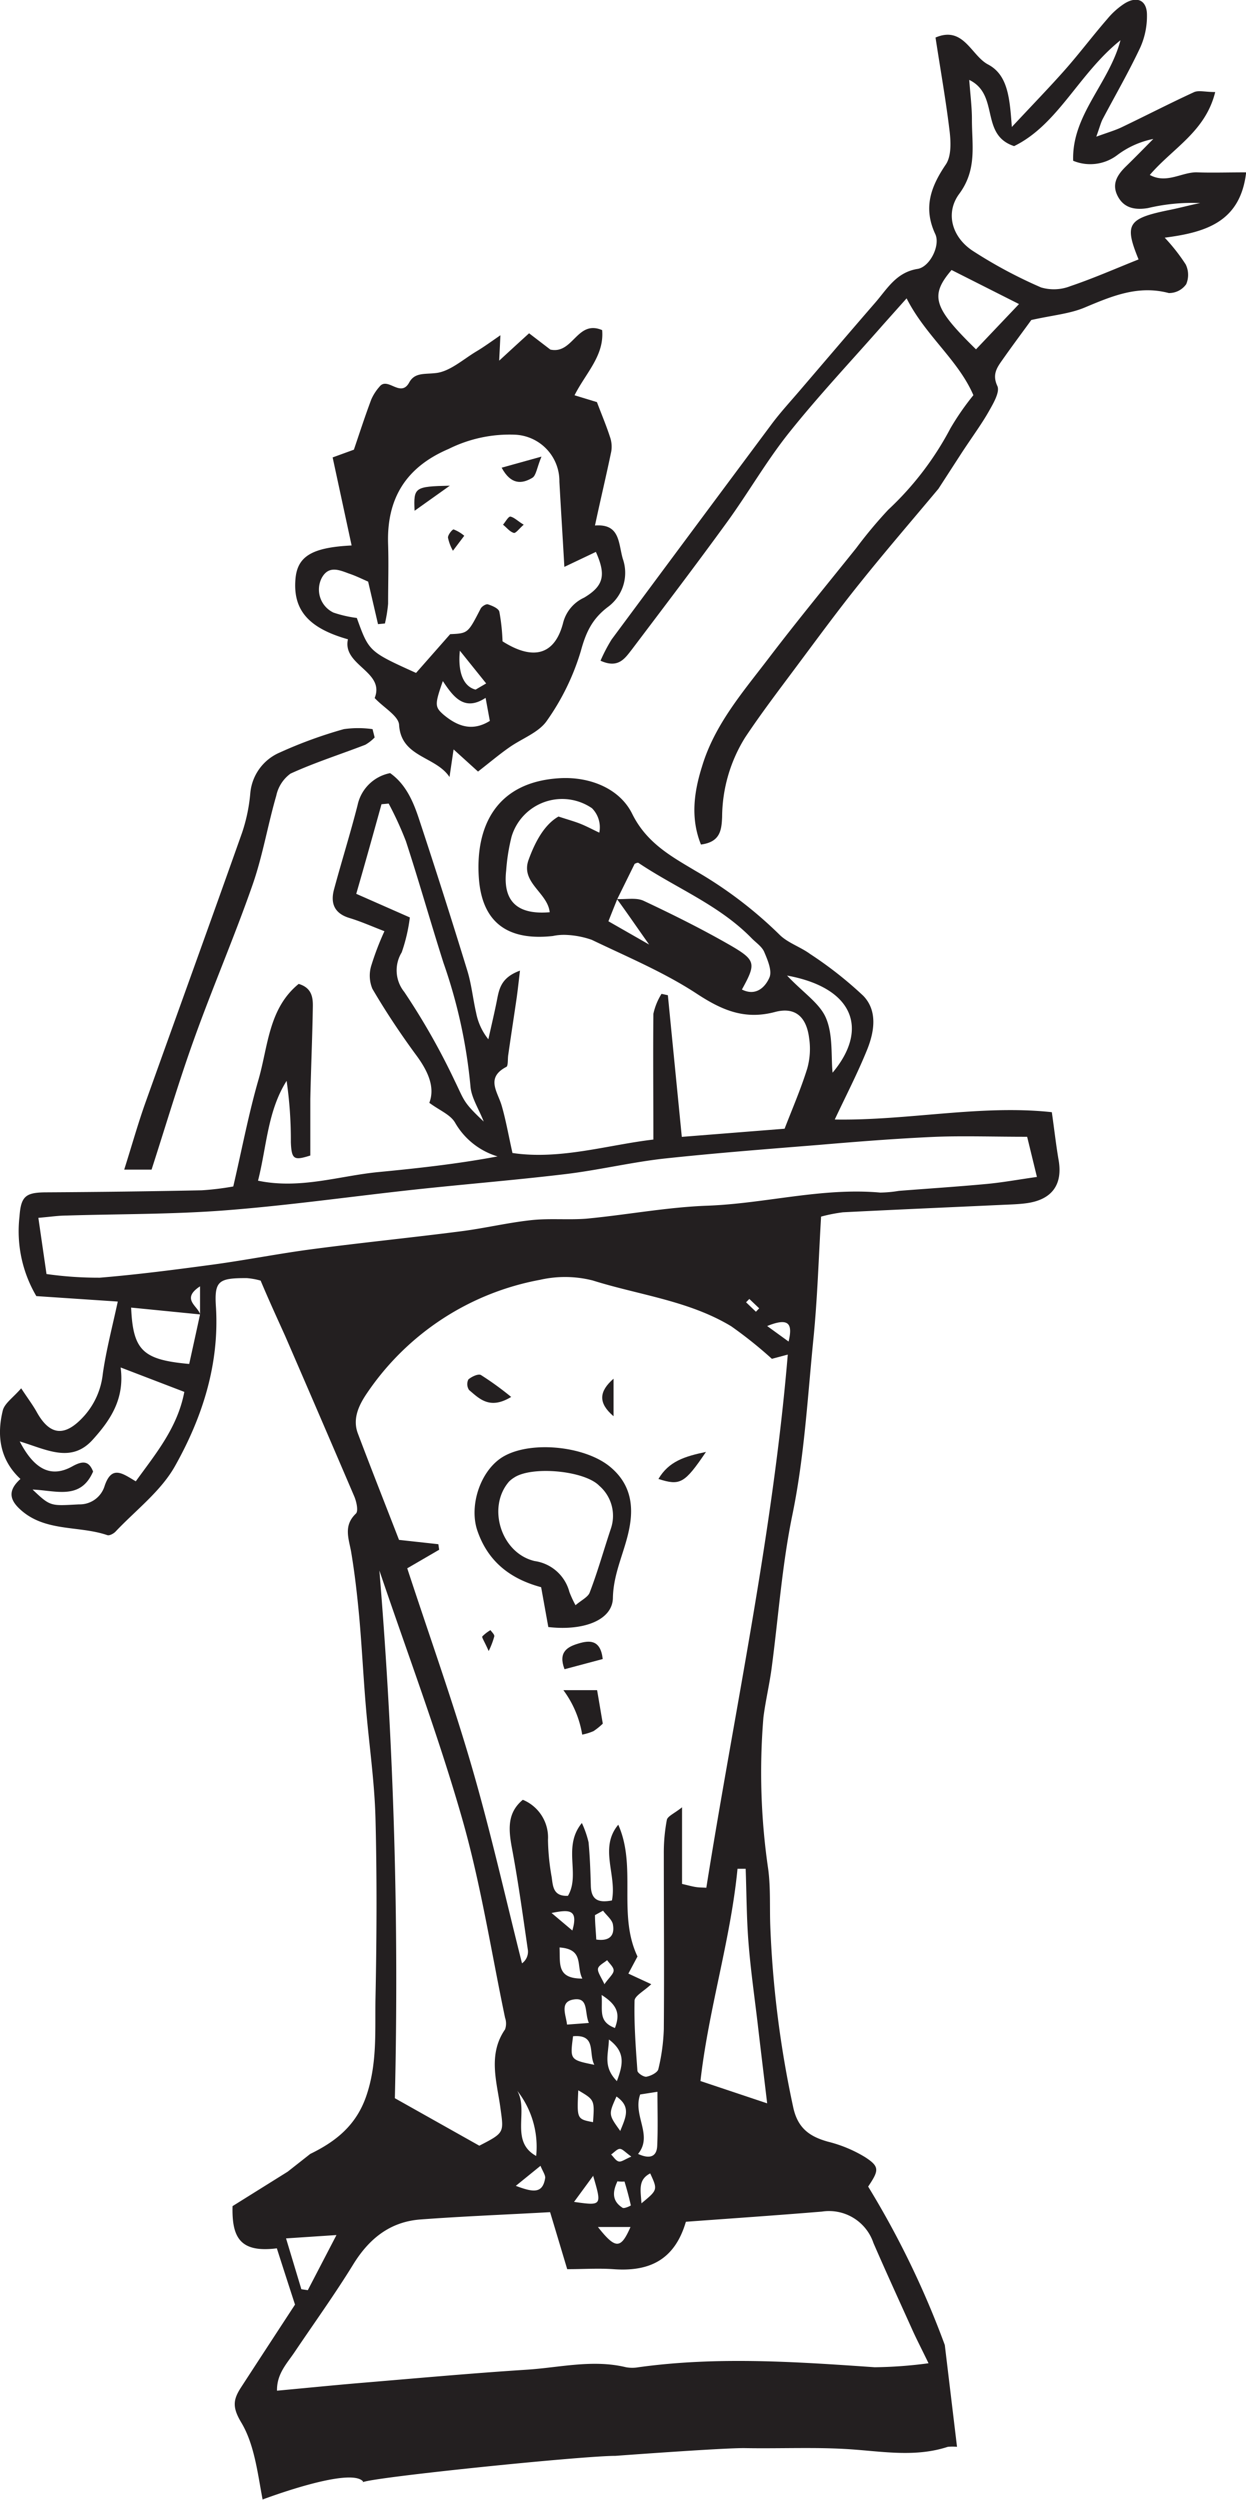
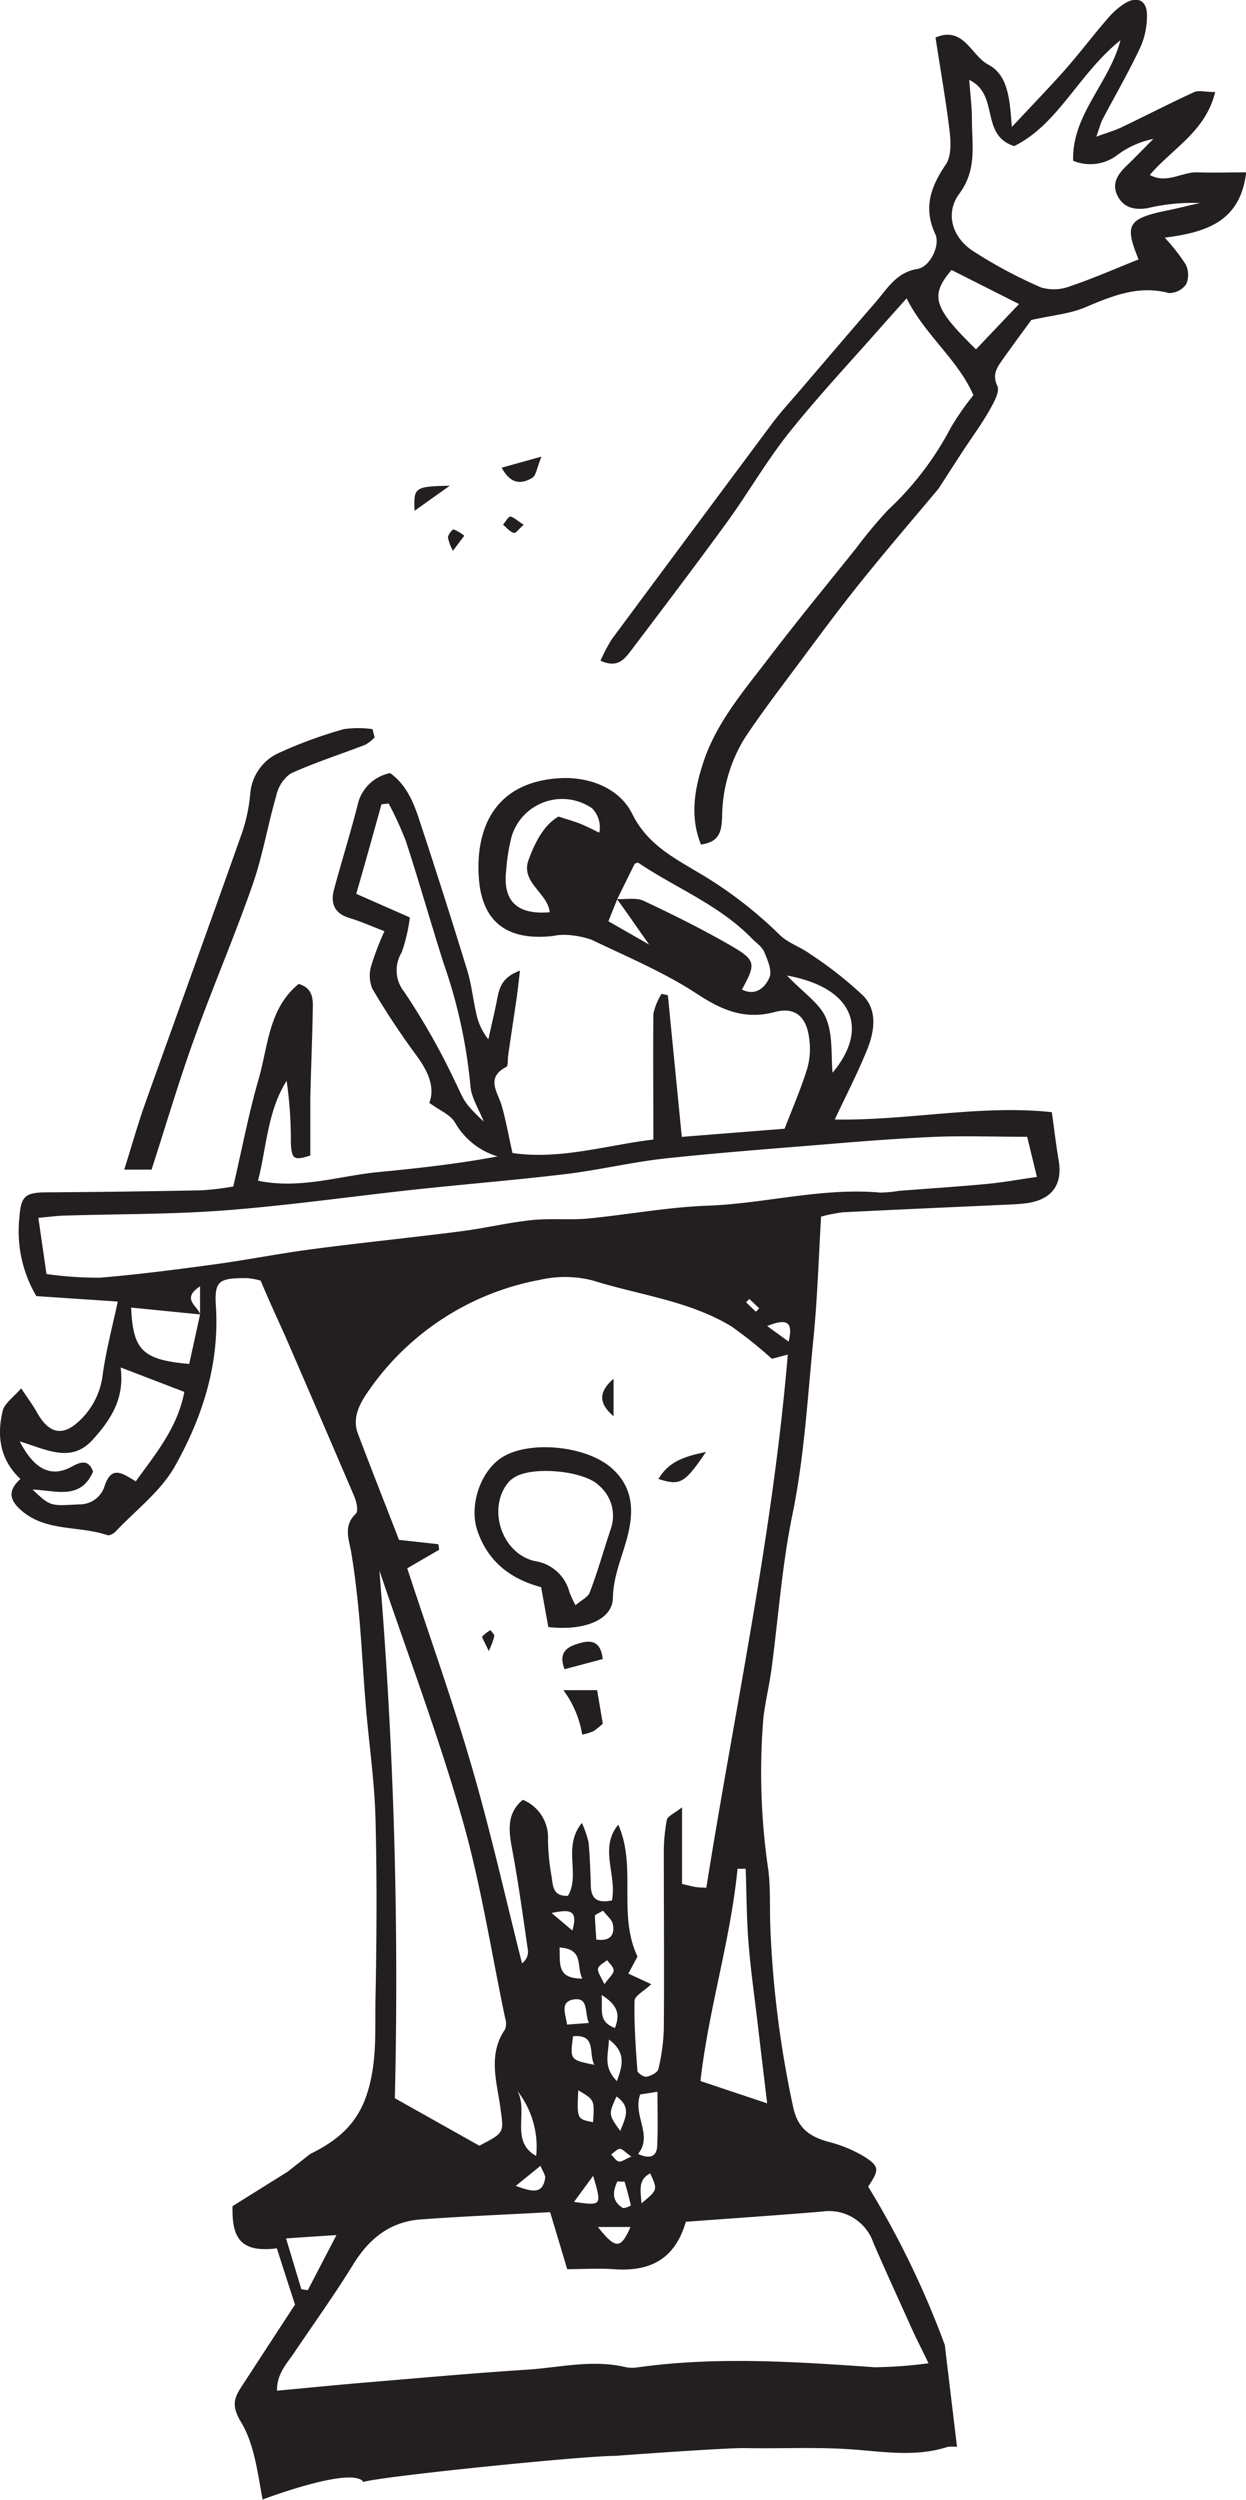
<svg xmlns="http://www.w3.org/2000/svg" viewBox="0 0 152.98 306.92">
  <defs>
    <style>.d5582596-fbd6-4df9-aa8f-46fa0d05ff5d{fill:#fff;}.\38 ce4e6f2-24d4-4eb2-9fdd-b36474d57da7{fill:#231f20;}</style>
  </defs>
  <title>graphic-speaking-podium</title>
  <g id="46d18e8e-85da-41a6-a4a3-6c7748866ae0" data-name="Layer 2">
    <g id="8118f203-bcff-4869-913e-03404310298f" data-name="individual tools hover">
-       <path class="d5582596-fbd6-4df9-aa8f-46fa0d05ff5d" d="M153,21.16c-2.25,0-4.14.07-6,0s-3.74,1.46-5.83.32C144,18.17,148,16.17,149.2,11.3c-1.2,0-2-.23-2.57,0-3,1.38-5.94,2.9-8.93,4.33-.8.38-1.67.63-3.1,1.15.44-1.23.56-1.72.78-2.15,1.55-2.93,3.21-5.8,4.62-8.8a9.43,9.43,0,0,0,.82-4c0-1.85-1.28-2.38-2.87-1.32a9.4,9.4,0,0,0-2,1.82c-1.74,2-3.38,4.18-5.15,6.19s-3.89,4.2-6.57,7.07c-.26-3.57-.48-6.39-2.93-7.68-2.06-1.09-3-4.78-6.44-3.3.62,4.05,1.29,7.8,1.74,11.59.15,1.32.2,3-.48,4-1.85,2.73-2.79,5.32-1.29,8.54.65,1.38-.65,4-2.14,4.27-2.66.41-3.77,2.47-5.25,4.17-3.09,3.56-6.15,7.16-9.22,10.74-1.16,1.36-2.38,2.68-3.45,4.11Q84.91,65.27,75.1,78.5a19.85,19.85,0,0,0-1.37,2.62c2.2,1,3-.3,3.85-1.38,3.92-5.19,7.86-10.37,11.68-15.63,2.62-3.61,4.85-7.52,7.63-11,3.65-4.57,7.67-8.84,11.53-13.24l2.89-3.24c2.31,4.58,6.33,7.55,8.2,11.89a32.17,32.17,0,0,0-2.82,4.07,37.65,37.65,0,0,1-7.64,10,55.7,55.7,0,0,0-3.93,4.71c-3.59,4.48-7.24,8.91-10.72,13.48-3.16,4.15-6.65,8.15-8.2,13.3-1,3.17-1.44,6.38-.14,9.61,2.37-.31,2.53-1.76,2.6-3.38a18.64,18.64,0,0,1,2.84-9.79c2-3,4.14-5.8,6.26-8.65,2.6-3.48,5.17-7,7.88-10.36,3.09-3.86,6.32-7.6,9.58-11.5l2.9-4.48c1.42-2.15,2.48-3.58,3.34-5.12.53-.93,1.31-2.29,1-3-.64-1.37-.11-2.2.54-3.12,1.31-1.87,2.68-3.7,3.62-5,2.64-.59,4.72-.76,6.55-1.53,3.34-1.4,6.56-2.78,10.33-1.78a2.58,2.58,0,0,0,2.14-1.09,2.93,2.93,0,0,0-.06-2.42A22.87,22.87,0,0,0,143,29.18C148.16,28.52,152.3,27.18,153,21.16Z" />
      <path class="d5582596-fbd6-4df9-aa8f-46fa0d05ff5d" d="M35.32,266.63l2.77-2.18c3.19-1.55,5.63-3.53,6.86-7.05,1.39-4,1.08-8,1.15-12,.15-7.39.19-14.79,0-22.17-.12-4.58-.8-9.13-1.18-13.7-.31-3.69-.49-7.39-.82-11.07-.25-2.67-.55-5.34-1-8-.31-1.65-.93-3.17.6-4.63.32-.31.07-1.46-.2-2.1Q39.27,173.85,35,164c-1-2.21-2-4.39-3-6.77a8.64,8.64,0,0,0-1.72-.31c-3.45,0-4,.31-3.76,3.65.4,7-1.68,13.45-5,19.37-1.72,3.11-4.83,5.45-7.34,8.11-.24.25-.75.52-1,.43-3.59-1.23-7.82-.33-10.88-3.33-1.25-1.23-1.17-2.32.21-3.57C0,179.25-.42,176.29.34,173.18c.22-.89,1.27-1.58,2.26-2.73.86,1.3,1.45,2.08,1.92,2.93,1.67,3,3.56,3,5.86.41a9.23,9.23,0,0,0,2.24-5.11c.41-2.89,1.16-5.73,1.84-8.88l-10-.67a15.7,15.7,0,0,1-2.07-9.74c.18-2.56.76-3,3.39-3q9.49-.06,19-.25a34.57,34.57,0,0,0,3.86-.47c1.07-4.6,1.9-9,3.12-13.2,1.16-4.06,1.23-8.67,4.91-11.67,1.62.48,1.76,1.67,1.74,2.8-.06,3.77-.23,7.55-.31,11.32,0,2.27,0,4.54,0,6.95-2,.63-2.3.51-2.39-1.63a50.85,50.85,0,0,0-.52-7.54c-2.35,3.74-2.43,8-3.51,12.26,5.18,1.08,10-.6,14.79-1.06s9.73-1,14.62-1.92a9,9,0,0,1-5.21-4.13c-.57-1-1.87-1.49-3.17-2.45.77-2-.26-4.06-1.72-6-1.88-2.57-3.65-5.23-5.27-8a4.19,4.19,0,0,1-.14-2.83,34.63,34.63,0,0,1,1.62-4.24c-1.51-.58-2.87-1.19-4.29-1.62-1.89-.57-2.36-1.84-1.89-3.55.93-3.44,2-6.85,2.88-10.3a5.08,5.08,0,0,1,4-3.94c1.91,1.35,2.83,3.46,3.54,5.62q3.06,9.25,5.92,18.58c.53,1.7.7,3.5,1.1,5.24a7.4,7.4,0,0,0,1.5,3.24c.33-1.51.69-3,1-4.53s.43-3,2.88-3.9c-.18,1.54-.29,2.57-.44,3.59-.33,2.26-.68,4.51-1,6.77-.08.5,0,1.32-.22,1.45-2.58,1.34-1.09,3.05-.59,4.75s.85,3.69,1.33,5.83c5.86.87,11.72-1,17.3-1.65,0-5.38-.05-10.41,0-15.44a7.69,7.69,0,0,1,1-2.45l.78.17c.55,5.63,1.11,11.27,1.71,17.39l12.62-1c.94-2.44,2-4.88,2.78-7.39a8.94,8.94,0,0,0,.23-3.75c-.33-2.59-1.7-3.84-4.16-3.2-3.73,1-6.51-.19-9.61-2.22-4-2.63-8.54-4.53-12.91-6.63a10.9,10.9,0,0,0-3.27-.61,6.52,6.52,0,0,0-1.52.14c-5.52.61-8.7-1.64-9.08-7.15-.43-6.24,2.08-11.8,10-12.23,3.64-.19,7.3,1.27,8.83,4.38,1.78,3.6,4.83,5.24,7.77,7a51.28,51.28,0,0,1,10.32,7.84c1,1,2.56,1.49,3.76,2.37a47.36,47.36,0,0,1,6.52,5.13c1.76,1.82,1.37,4.36.5,6.55-1.18,2.93-2.64,5.74-4,8.64,9,.15,17.94-1.85,26.65-.9.32,2.25.52,4.06.83,5.86.53,3-.78,4.87-3.9,5.31-1,.14-2,.16-3.06.21-6.5.3-13,.58-19.51.91a19.56,19.56,0,0,0-2.69.53c-.3,5.13-.45,10.09-.94,15-.72,7.21-1.11,14.45-2.58,21.6-1.28,6.21-1.72,12.6-2.56,18.9-.27,2-.75,4-1,6a81.81,81.81,0,0,0,.59,18.63c.3,2.27.17,4.59.25,6.88a128.42,128.42,0,0,0,2.82,22.35c.55,2.55,2,3.59,4.28,4.22a16.32,16.32,0,0,1,4.52,1.88c1.83,1.18,1.74,1.63.4,3.63A110.08,110.08,0,0,1,116,287.91l1.5,12.5a6,6,0,0,0-1.13,0c-3.93,1.29-7.88.59-11.87.31-4.33-.3-8.69-.07-13-.15-2.5-.05-15.94.95-15.94.95-4.2,0-30.42,2.69-31.06,3.26l.09-.1c-1.55-1.9-12.35,2.2-12.35,2.2-.61-3.22-1-6.75-2.61-9.44-1.13-1.88-1-2.81-.08-4.26,2.15-3.31,4.31-6.62,6.67-10.23-.69-2.12-1.47-4.53-2.23-6.91-4.57.58-5.53-1.39-5.44-5.18Z" />
      <path class="d5582596-fbd6-4df9-aa8f-46fa0d05ff5d" d="M58.69,94.73l-3-2.72-.5,3.39C53.49,92.83,49.24,93,49,89c-.07-1.11-1.89-2.11-3-3.3,1.31-3.26-4-4-3.28-7.21-4.89-1.38-6.78-3.64-6.44-7.45.25-2.77,2.08-3.83,6.89-4.07L40.84,56.16l2.61-.95c.72-2.12,1.38-4.16,2.14-6.18a6,6,0,0,1,1-1.55c1-1.29,2.59,1.42,3.65-.52.67-1.23,1.85-1,3.19-1.15,1.78-.15,3.45-1.72,5.15-2.72.78-.47,1.52-1,2.86-1.93-.07,1.5-.11,2.18-.15,3.12,1.25-1.15,2.39-2.2,3.67-3.36l2.61,2c2.81.61,3.26-3.71,6.36-2.39.28,3.13-2,5.25-3.39,8l2.75.84c.59,1.56,1.15,2.88,1.59,4.24a3.61,3.61,0,0,1,.17,1.81c-.62,3-1.32,5.9-2,9.1,3.08-.24,2.86,2.14,3.41,4.07a5.2,5.2,0,0,1-1.73,5.86c-2,1.48-2.78,3.14-3.42,5.49a29.29,29.29,0,0,1-4.16,8.54c-1,1.47-3.09,2.19-4.66,3.31C61.33,92.6,60.24,93.52,58.69,94.73Z" />
      <path class="d5582596-fbd6-4df9-aa8f-46fa0d05ff5d" d="M46,90.54a5.13,5.13,0,0,1-1.15.9c-3.06,1.18-6.2,2.18-9.18,3.54a4.5,4.5,0,0,0-1.75,2.71c-1.06,3.66-1.68,7.45-2.93,11-2.22,6.36-4.9,12.57-7.17,18.91-1.85,5.14-3.4,10.39-5.21,16H15.25c.95-3,1.7-5.69,2.63-8.29,3.93-11,7.94-22.05,11.85-33.1a20.8,20.8,0,0,0,1-4.82,6,6,0,0,1,3.62-5,54.71,54.71,0,0,1,7.86-2.87,12.61,12.61,0,0,1,3.53,0Z" />
      <path class="d5582596-fbd6-4df9-aa8f-46fa0d05ff5d" d="M69.17,207.51h4.14c.22,1.26.43,2.54.7,4.11a8,8,0,0,1-1.14.92,6.67,6.67,0,0,1-1.39.43A12.56,12.56,0,0,0,69.17,207.51Z" />
      <path class="d5582596-fbd6-4df9-aa8f-46fa0d05ff5d" d="M74,203.69l-4.69,1.25c-.82-2.14.4-2.76,1.69-3.15S73.73,201.22,74,203.69Z" />
      <path class="d5582596-fbd6-4df9-aa8f-46fa0d05ff5d" d="M80.84,181.58c1.28-2.17,3.22-2.77,5.84-3.32C84.05,182.14,83.51,182.44,80.84,181.58Z" />
      <path class="d5582596-fbd6-4df9-aa8f-46fa0d05ff5d" d="M62.76,171.51c-2.63,1.6-3.9.22-5.17-.85a1.3,1.3,0,0,1-.09-1.29c.39-.35,1.23-.74,1.55-.55A37.46,37.46,0,0,1,62.76,171.51Z" />
      <path class="d5582596-fbd6-4df9-aa8f-46fa0d05ff5d" d="M75.33,169.27v4.61C73.41,172.25,73.54,170.83,75.33,169.27Z" />
      <path class="d5582596-fbd6-4df9-aa8f-46fa0d05ff5d" d="M60,202.71c-.56-1.26-.87-1.68-.78-1.8a4.83,4.83,0,0,1,1-.77c.17.25.49.52.47.76A10.13,10.13,0,0,1,60,202.71Z" />
      <path class="d5582596-fbd6-4df9-aa8f-46fa0d05ff5d" d="M61.59,57.42l4.89-1.36c-.57,1.38-.65,2.33-1.13,2.61C64.08,59.43,62.73,59.54,61.59,57.42Z" />
      <path class="d5582596-fbd6-4df9-aa8f-46fa0d05ff5d" d="M55.23,59.63,50.9,62.71C50.77,59.83,50.89,59.73,55.23,59.63Z" />
      <path class="d5582596-fbd6-4df9-aa8f-46fa0d05ff5d" d="M64.3,64.42c-.59.51-1,1.12-1.25,1-.49-.16-.86-.66-1.29-1,.3-.35.64-1,.9-1C63.14,63.52,63.59,64,64.3,64.42Z" />
      <path class="d5582596-fbd6-4df9-aa8f-46fa0d05ff5d" d="M55.61,67.62A5.51,5.51,0,0,1,55,66c0-.36.53-1,.69-1a4.54,4.54,0,0,1,1.31.78Z" />
      <path class="8ce4e6f2-24d4-4eb2-9fdd-b36474d57da7" d="M153,21.16c-2.25,0-4.14.07-6,0s-3.74,1.46-5.83.32C144,18.17,148,16.17,149.2,11.3c-1.2,0-2-.23-2.57,0-3,1.38-5.94,2.9-8.93,4.33-.8.38-1.67.63-3.1,1.15.44-1.23.56-1.72.78-2.15,1.55-2.93,3.21-5.8,4.62-8.8a9.43,9.43,0,0,0,.82-4c0-1.85-1.28-2.38-2.87-1.32a9.4,9.4,0,0,0-2,1.82c-1.74,2-3.38,4.18-5.15,6.19s-3.89,4.2-6.57,7.07c-.26-3.57-.48-6.39-2.93-7.68-2.06-1.09-3-4.78-6.44-3.3.62,4.05,1.29,7.8,1.74,11.59.15,1.32.2,3-.48,4-1.85,2.73-2.79,5.32-1.29,8.54.65,1.38-.65,4-2.14,4.27-2.66.41-3.77,2.47-5.25,4.17-3.09,3.56-6.15,7.16-9.22,10.74-1.16,1.36-2.38,2.68-3.45,4.11Q84.91,65.27,75.1,78.5a19.85,19.85,0,0,0-1.37,2.62c2.2,1,3-.3,3.85-1.38,3.92-5.19,7.86-10.37,11.68-15.63,2.62-3.61,4.85-7.52,7.63-11,3.65-4.57,7.67-8.84,11.53-13.24l2.89-3.24c2.31,4.58,6.33,7.55,8.2,11.89a32.17,32.17,0,0,0-2.82,4.07,37.65,37.65,0,0,1-7.64,10,55.7,55.7,0,0,0-3.93,4.71c-3.59,4.48-7.24,8.91-10.72,13.48-3.16,4.15-6.65,8.15-8.2,13.3-1,3.17-1.44,6.38-.14,9.61,2.37-.31,2.53-1.76,2.6-3.38a18.64,18.64,0,0,1,2.84-9.79c2-3,4.14-5.8,6.26-8.65,2.6-3.48,5.17-7,7.88-10.36,3.09-3.86,6.32-7.6,9.58-11.5l2.9-4.48c1.42-2.15,2.48-3.58,3.34-5.12.53-.93,1.31-2.29,1-3-.64-1.37-.11-2.2.54-3.12,1.31-1.87,2.68-3.7,3.62-5,2.64-.59,4.72-.76,6.55-1.53,3.34-1.4,6.56-2.78,10.33-1.78a2.58,2.58,0,0,0,2.14-1.09,2.93,2.93,0,0,0-.06-2.42A22.87,22.87,0,0,0,143,29.18C148.16,28.52,152.3,27.18,153,21.16ZM119.83,42.89c-5.23-5.12-5.7-6.57-3-9.74l8.28,4.18Zm23.8-17.12c-5.2,1.05-5.61,1.74-3.84,6.08-2.79,1.11-5.53,2.32-8.37,3.28a5.53,5.53,0,0,1-3.6.16,57,57,0,0,1-8.4-4.5c-2.53-1.67-3.4-4.63-1.64-7,2.21-3,1.54-6,1.55-9.16,0-1.47-.19-2.93-.33-4.82,3.76,1.82,1.27,6.74,5.51,8.13,5.41-2.65,7.92-8.89,13.06-13-1.42,5.35-6,9.18-5.81,14.8a5.48,5.48,0,0,0,5.39-.68,10.87,10.87,0,0,1,4.45-2c-1.11,1.12-2.21,2.25-3.34,3.35s-1.81,2.23-1,3.73,2.24,1.64,3.67,1.41a23.58,23.58,0,0,1,6.43-.62C146.1,25.18,144.87,25.52,143.63,25.77Z" />
      <path class="8ce4e6f2-24d4-4eb2-9fdd-b36474d57da7" d="M35.32,266.63l2.77-2.18c3.19-1.55,5.63-3.53,6.86-7.05,1.39-4,1.08-8,1.15-12,.15-7.39.19-14.79,0-22.17-.12-4.58-.8-9.13-1.18-13.7-.31-3.69-.49-7.39-.82-11.07-.25-2.67-.55-5.34-1-8-.31-1.65-.93-3.17.6-4.63.32-.31.07-1.46-.2-2.1Q39.27,173.85,35,164c-1-2.21-2-4.39-3-6.77a8.64,8.64,0,0,0-1.72-.31c-3.45,0-4,.31-3.76,3.65.4,7-1.68,13.45-5,19.37-1.72,3.11-4.83,5.45-7.34,8.11-.24.25-.75.52-1,.43-3.59-1.23-7.82-.33-10.88-3.33-1.25-1.23-1.17-2.32.21-3.57C0,179.25-.42,176.29.34,173.18c.22-.89,1.27-1.58,2.26-2.73.86,1.3,1.45,2.08,1.92,2.93,1.67,3,3.56,3,5.86.41a9.23,9.23,0,0,0,2.24-5.11c.41-2.89,1.16-5.73,1.84-8.88l-10-.67a15.7,15.7,0,0,1-2.07-9.74c.18-2.56.76-3,3.39-3q9.49-.06,19-.25a34.57,34.57,0,0,0,3.86-.47c1.07-4.6,1.9-9,3.12-13.2,1.16-4.06,1.23-8.67,4.91-11.67,1.62.48,1.76,1.67,1.74,2.8-.06,3.77-.23,7.55-.31,11.32,0,2.27,0,4.54,0,6.95-2,.63-2.3.51-2.39-1.63a50.85,50.85,0,0,0-.52-7.54c-2.35,3.74-2.43,8-3.51,12.26,5.18,1.08,10-.6,14.79-1.06s9.73-1,14.62-1.92a9,9,0,0,1-5.21-4.13c-.57-1-1.87-1.49-3.17-2.45.77-2-.26-4.06-1.72-6-1.88-2.57-3.65-5.23-5.27-8a4.19,4.19,0,0,1-.14-2.83,34.63,34.63,0,0,1,1.62-4.24c-1.51-.58-2.87-1.19-4.29-1.62-1.89-.57-2.36-1.84-1.89-3.55.93-3.44,2-6.85,2.88-10.3a5.08,5.08,0,0,1,4-3.94c1.91,1.35,2.83,3.46,3.54,5.62q3.06,9.25,5.92,18.58c.53,1.7.7,3.5,1.1,5.24a7.4,7.4,0,0,0,1.5,3.24c.33-1.51.69-3,1-4.53s.43-3,2.88-3.9c-.18,1.54-.29,2.57-.44,3.59-.33,2.26-.68,4.51-1,6.77-.08.5,0,1.32-.22,1.45-2.58,1.34-1.09,3.05-.59,4.75s.85,3.69,1.33,5.83c5.86.87,11.72-1,17.3-1.65,0-5.38-.05-10.41,0-15.44a7.69,7.69,0,0,1,1-2.45l.78.17c.55,5.63,1.11,11.27,1.71,17.39l12.62-1c.94-2.44,2-4.88,2.78-7.39a8.94,8.94,0,0,0,.23-3.75c-.33-2.59-1.7-3.84-4.16-3.2-3.73,1-6.51-.19-9.61-2.22-4-2.63-8.54-4.53-12.91-6.63a10.9,10.9,0,0,0-3.27-.61,6.52,6.52,0,0,0-1.52.14c-5.52.61-8.7-1.64-9.08-7.15-.43-6.24,2.08-11.8,10-12.23,3.64-.19,7.3,1.27,8.83,4.38,1.78,3.6,4.83,5.24,7.77,7a51.28,51.28,0,0,1,10.32,7.84c1,1,2.56,1.49,3.76,2.37a47.36,47.36,0,0,1,6.52,5.13c1.76,1.82,1.37,4.36.5,6.55-1.18,2.93-2.64,5.74-4,8.64,9,.15,17.94-1.85,26.65-.9.32,2.25.52,4.06.83,5.86.53,3-.78,4.87-3.9,5.31-1,.14-2,.16-3.06.21-6.5.3-13,.58-19.51.91a19.56,19.56,0,0,0-2.69.53c-.3,5.13-.45,10.09-.94,15-.72,7.21-1.11,14.45-2.58,21.6-1.28,6.21-1.72,12.6-2.56,18.9-.27,2-.75,4-1,6a81.81,81.81,0,0,0,.59,18.63c.3,2.27.17,4.59.25,6.88a128.42,128.42,0,0,0,2.82,22.35c.55,2.55,2,3.59,4.28,4.22a16.32,16.32,0,0,1,4.52,1.88c1.83,1.18,1.74,1.63.4,3.63A110.08,110.08,0,0,1,116,287.91l1.5,12.5a6,6,0,0,0-1.13,0c-3.93,1.29-7.88.59-11.87.31-4.33-.3-8.69-.07-13-.15-2.5-.05-15.94.95-15.94.95-4.2,0-30.42,2.69-31.06,3.26l.09-.1c-1.55-1.9-12.35,2.2-12.35,2.2-.61-3.22-1-6.75-2.61-9.44-1.13-1.88-1-2.81-.08-4.26,2.15-3.31,4.31-6.62,6.67-10.23-.69-2.12-1.47-4.53-2.23-6.91-4.57.58-5.53-1.39-5.44-5.18ZM24.57,161.38l-8.47-.84c.23,5.26,1.42,6.41,7.13,6.92.44-2,.88-4,1.33-6.08v-3.45C22.17,159.5,24.33,160.35,24.57,161.38Zm51.2-51c1.1.06,2.34-.21,3.26.22,3.66,1.72,7.29,3.53,10.79,5.55,3,1.76,3,2.2,1.27,5.34,1.72.86,2.87-.29,3.38-1.48.35-.81-.22-2.14-.64-3.13-.28-.66-1-1.13-1.54-1.68-4-4.1-9.27-6.15-13.89-9.25-.13-.09-.44.1-.48.11l-2.13,4.32c-.35.87-.7,1.74-1.09,2.73l5,2.86C78.14,113.77,77,112.09,75.77,110.41ZM50,192.55c2.75,8.4,5.59,16.32,7.93,24.38s4.13,16.07,6.16,24.12a1.77,1.77,0,0,0,.73-1.57c-.62-4.26-1.2-8.53-2-12.76-.4-2.22-.51-4.19,1.37-5.75a5,5,0,0,1,3.09,4.91,28.07,28.07,0,0,0,.45,4.56c.16,1.09.15,2.41,2,2.32,1.56-2.63-.7-6,1.71-8.94a12.18,12.18,0,0,1,.82,2.36c.17,1.78.23,3.57.28,5.36s1,2.09,2.59,1.79c.63-3.15-1.6-6.45.78-9.3,2.3,5.18-.1,11,2.36,16.18l-1.12,2.1,2.81,1.3c-.87.83-2,1.41-2.05,2-.07,2.87.14,5.74.35,8.61,0,.3.78.81,1.11.75.55-.1,1.36-.51,1.46-.93a24,24,0,0,0,.67-4.9c.06-7.17,0-14.33,0-21.5a21.7,21.7,0,0,1,.37-4.19c.09-.47.91-.79,1.87-1.56v9.41c.69.16,1.15.29,1.62.37s.72.06,1.36.1c3.46-21.78,8.15-43.29,10-65.46l-1.95.52a52.27,52.27,0,0,0-5-4c-5.22-3.15-11.32-3.83-17-5.62a13.81,13.81,0,0,0-6.46-.08A32.84,32.84,0,0,0,45.09,171c-1,1.46-1.85,3.16-1.15,5,1.66,4.4,3.39,8.77,5.05,13.06l4.83.53.1.68Zm64,97.6c-.87-1.81-1.5-3-2.08-4.31-1.57-3.48-3.16-6.95-4.68-10.45a5.75,5.75,0,0,0-6.32-3.86c-5.56.46-11.13.84-16.71,1.25-1.4,4.79-4.61,6.14-8.9,5.82-1.85-.13-3.71,0-5.67,0-.74-2.47-1.42-4.74-2.1-7-5.54.31-10.75.51-15.95.9-3.72.29-6.29,2.37-8.23,5.53-2.26,3.67-4.78,7.17-7.19,10.75-.94,1.4-2.2,2.67-2.16,4.74,3.55-.33,6.83-.66,10.12-.94,6.85-.57,13.71-1.2,20.57-1.64,4-.26,8.08-1.29,12.16-.3a4.39,4.39,0,0,0,1.53,0c9.68-1.34,19.35-.67,29,0A53.33,53.33,0,0,0,114,290.15Zm12.11-150.58c-4.06,0-7.62-.13-11.17,0-4.82.21-9.63.59-14.44,1-6.33.51-12.68,1-19,1.68-4,.45-8,1.41-12.06,1.9-6.18.74-12.4,1.24-18.59,1.91-7.72.84-15.43,1.94-23.17,2.54-6.48.5-13,.44-19.51.64-1,0-2,.16-3.46.28l1,6.9a45.49,45.49,0,0,0,6.54.45c4.7-.39,9.38-1,14.05-1.63,4-.55,8.05-1.35,12.09-1.88,6.07-.8,12.16-1.41,18.22-2.19,2.9-.37,5.75-1.06,8.65-1.37,2.24-.24,4.53,0,6.77-.18,4.95-.47,9.87-1.41,14.82-1.59,7.11-.26,14.06-2.25,21.22-1.61a14.89,14.89,0,0,0,2.29-.21c3.56-.28,7.13-.51,10.68-.84,2-.18,3.92-.54,6.27-.87ZM58.85,263.44c3.15-1.62,3-1.6,2.58-4.7s-1.56-6.49.58-9.58a2.17,2.17,0,0,0,0-1.43c-1.72-8.22-3-16.57-5.32-24.62-2.93-10.22-6.7-20.2-10.11-30.29a611.69,611.69,0,0,1,1.9,64.79Zm-8.53-150.8a20.78,20.78,0,0,1-1,4.29,4.22,4.22,0,0,0,.31,4.85,84.37,84.37,0,0,1,6.2,10.92c1.21,2.47,1,2.59,3.56,5-.62-1.59-1.53-2.94-1.63-4.35a63.52,63.52,0,0,0-3.31-15.13c-1.59-5-3-10-4.61-14.93a41.83,41.83,0,0,0-2.12-4.63l-.88.08c-1,3.6-2,7.2-3.1,11ZM22.63,170.89l-7.82-3c.51,3.82-1.21,6.41-3.39,8.83-2.66,3-5.71,1.24-9,.25,1.84,3.55,3.92,4.47,6.45,3.07,1.31-.73,2.05-.68,2.56.63C9.9,184.2,6.9,183,4,182.88c2.23,2.13,2.22,2,5.71,1.82a3.19,3.19,0,0,0,3.14-2.28c.88-2.59,2.22-1.49,3.82-.55C19.11,178.49,21.8,175.29,22.63,170.89Zm71.56,87.35c-.43-3.61-.81-6.72-1.17-9.83-.39-3.29-.86-6.57-1.12-9.87-.24-3-.24-6.06-.35-9.1l-1,0C89.7,238.19,87,246.65,86,255.5ZM67.49,112c-.25-2.41-3.61-3.64-2.59-6.44.81-2.23,1.94-4.32,3.67-5.31,1.21.4,2,.61,2.76.92s1.5.71,2.25,1.06a3.33,3.33,0,0,0-.9-3,6.48,6.48,0,0,0-9.87,3.49,23.7,23.7,0,0,0-.66,4.13C61.71,110.63,63.48,112.34,67.49,112Zm29.11,7.74c2,2.14,4.06,3.44,4.82,5.27.87,2.07.6,4.62.8,6.69C106.69,126.37,104.84,121.26,96.6,119.77ZM41.31,274.41l-6.19.41L37,281.06l.79.12Zm39.41-17.59-2.12.33c-.94,2.61,1.61,5-.26,7.3,1.55.71,2.3.25,2.35-1C80.79,261.3,80.72,259.17,80.72,256.82ZM65.83,264.7a11.13,11.13,0,0,0-2.32-8C64.94,259.21,62.56,262.89,65.83,264.7Zm7.58,8.72c2.18,2.76,2.81,2.72,4,0ZM71,256.64c-.17,3.53-.17,3.53,1.81,3.91C73,257.82,73,257.82,71,256.64ZM68.7,239.1c.09,2-.37,3.84,2.8,3.82C70.7,241.41,71.78,239.32,68.7,239.1Zm3.6,9.27c-.56-1.27,0-3.15-1.82-2.89s-1,1.85-.86,3.09ZM70.36,250c-.38,2.9-.38,2.9,2.61,3.51C72.22,252.09,73.28,249.75,70.36,250Zm3.69-15.42-1,.55c0,1,.11,2,.16,3,1.87.26,2.23-.73,2.05-1.8C75.19,235.72,74.48,235.18,74.05,234.6Zm2.12,27c.69-1.69,1.3-2.93-.48-4.18C74.7,259.61,74.7,259.61,76.17,261.65Zm-3.33,5.54-2.36,3.22C73.9,270.82,73.9,270.82,72.84,267.19Zm3,.63c-.65,1.33-.73,2.48.61,3.32.2.12,1-.26,1-.3-.22-1-.49-2-.78-2.94C76.61,267.85,76.39,267.87,75.83,267.82Zm-.08-12.3c.78-2.08,1-3.54-1-5.05C74.71,252.29,74,253.73,75.75,255.52Zm3,15.06c2-1.65,2-1.65,1.07-3.67C78.29,267.64,78.67,268.93,78.76,270.58Zm-15.43-2.14c2.13.8,3.31,1,3.61-1,0-.37-.31-.8-.58-1.46Zm10.53-23.51c.17,1.93-.49,3.31,1.64,4.13C76.08,247.43,76,246.28,73.86,244.93Zm-6.21-10.05,2.62,2.21C71.06,234.31,69.79,234.46,67.65,234.88Zm6.58,8.77c.58-.81,1.1-1.23,1.11-1.65s-.51-.85-.8-1.27c-.4.34-1.05.64-1.12,1.05S73.8,242.73,74.23,243.65Zm19.9-80.82,2.69,1.95C97.35,162.5,96.86,161.71,94.13,162.83Zm-16.64,102c-.72-.51-1.07-.94-1.4-.93s-.7.45-1.06.69c.31.3.57.76.92.85S76.68,265.13,77.49,264.79ZM92,159.48l-.4.41,1.21,1.16.4-.42Z" />
-       <path class="8ce4e6f2-24d4-4eb2-9fdd-b36474d57da7" d="M58.69,94.73l-3-2.72-.5,3.39C53.49,92.83,49.24,93,49,89c-.07-1.11-1.89-2.11-3-3.3,1.31-3.26-4-4-3.28-7.21-4.89-1.38-6.78-3.64-6.44-7.45.25-2.77,2.08-3.83,6.89-4.07L40.84,56.16l2.61-.95c.72-2.12,1.38-4.16,2.14-6.18a6,6,0,0,1,1-1.55c1-1.29,2.59,1.42,3.65-.52.67-1.23,1.85-1,3.19-1.15,1.78-.15,3.45-1.72,5.15-2.72.78-.47,1.52-1,2.86-1.93-.07,1.5-.11,2.18-.15,3.12,1.25-1.15,2.39-2.2,3.67-3.36l2.61,2c2.81.61,3.26-3.71,6.36-2.39.28,3.13-2,5.25-3.39,8l2.75.84c.59,1.56,1.15,2.88,1.59,4.24a3.61,3.61,0,0,1,.17,1.81c-.62,3-1.32,5.9-2,9.1,3.08-.24,2.86,2.14,3.41,4.07a5.2,5.2,0,0,1-1.73,5.86c-2,1.48-2.78,3.14-3.42,5.49a29.29,29.29,0,0,1-4.16,8.54c-1,1.47-3.09,2.19-4.66,3.31C61.33,92.6,60.24,93.52,58.69,94.73ZM55.27,77.86c2.2-.1,2.18-.11,3.74-3.13.14-.28.67-.61.9-.53.53.17,1.31.5,1.4.91a24.51,24.51,0,0,1,.39,3.63c3.84,2.44,6.47,1.63,7.46-2.36a4.66,4.66,0,0,1,2.55-3c2.45-1.46,2.7-2.81,1.45-5.62l-3.87,1.84c-.22-3.88-.43-7.17-.61-10.46a5.7,5.7,0,0,0-5.46-5.77,16.77,16.77,0,0,0-8.14,1.75c-5.23,2.23-7.62,6.08-7.43,11.7.08,2.43,0,4.87,0,7.3a17.06,17.06,0,0,1-.39,2.43l-.85.08q-.6-2.6-1.21-5.22c-.77-.34-1.56-.73-2.38-1-1.21-.45-2.49-1-3.33.57a3.13,3.13,0,0,0,1.45,4.23,14.7,14.7,0,0,0,2.87.66C45.3,80,45.3,80,51.08,82.62Zm-.9,5.76c-1,2.87-1,3.17.08,4.12,1.67,1.4,3.5,2.13,5.69.77l-.52-2.83C57,87.4,55.65,85.54,54.37,83.62Zm2.09-3.73c-.27,2.68.45,4.4,1.93,4.78l1.3-.76Z" />
      <path class="8ce4e6f2-24d4-4eb2-9fdd-b36474d57da7" d="M46,90.54a5.13,5.13,0,0,1-1.15.9c-3.06,1.18-6.2,2.18-9.18,3.54a4.5,4.5,0,0,0-1.75,2.71c-1.06,3.66-1.68,7.45-2.93,11-2.22,6.36-4.9,12.57-7.17,18.91-1.85,5.14-3.4,10.39-5.21,16H15.25c.95-3,1.7-5.69,2.63-8.29,3.93-11,7.94-22.05,11.85-33.1a20.8,20.8,0,0,0,1-4.82,6,6,0,0,1,3.62-5,54.71,54.71,0,0,1,7.86-2.87,12.61,12.61,0,0,1,3.53,0Z" />
      <path class="8ce4e6f2-24d4-4eb2-9fdd-b36474d57da7" d="M67.32,199.76l-.88-4.89c-3.7-1-6.5-3.06-7.83-6.94-1.08-3.16.45-7.64,3.37-9.2,3.47-1.87,10-1.14,13,1.42,2.27,1.92,2.83,4.37,2.34,7.19-.51,3-2,5.63-2.07,8.82C75.23,198.88,71.71,200.27,67.32,199.76Zm3.34-2.68c.72-.61,1.52-1,1.73-1.53,1-2.6,1.74-5.27,2.62-7.9a4.87,4.87,0,0,0-1.43-5.23c-1.82-1.88-8.3-2.46-10.47-1a3.46,3.46,0,0,0-.6.47c-2.75,3.14-1,8.81,3.14,9.77a5.16,5.16,0,0,1,4.26,3.8A13.52,13.52,0,0,0,70.66,197.08Z" />
      <path class="8ce4e6f2-24d4-4eb2-9fdd-b36474d57da7" d="M69.17,207.51h4.14c.22,1.26.43,2.54.7,4.11a8,8,0,0,1-1.14.92,6.67,6.67,0,0,1-1.39.43A12.56,12.56,0,0,0,69.17,207.51Z" />
      <path class="8ce4e6f2-24d4-4eb2-9fdd-b36474d57da7" d="M74,203.69l-4.69,1.25c-.82-2.14.4-2.76,1.69-3.15S73.73,201.22,74,203.69Z" />
      <path class="8ce4e6f2-24d4-4eb2-9fdd-b36474d57da7" d="M80.84,181.58c1.28-2.17,3.22-2.77,5.84-3.32C84.05,182.14,83.51,182.44,80.84,181.58Z" />
-       <path class="8ce4e6f2-24d4-4eb2-9fdd-b36474d57da7" d="M62.76,171.51c-2.63,1.6-3.9.22-5.17-.85a1.3,1.3,0,0,1-.09-1.29c.39-.35,1.23-.74,1.55-.55A37.46,37.46,0,0,1,62.76,171.51Z" />
      <path class="8ce4e6f2-24d4-4eb2-9fdd-b36474d57da7" d="M75.33,169.27v4.61C73.41,172.25,73.54,170.83,75.33,169.27Z" />
      <path class="8ce4e6f2-24d4-4eb2-9fdd-b36474d57da7" d="M60,202.71c-.56-1.26-.87-1.68-.78-1.8a4.83,4.83,0,0,1,1-.77c.17.25.49.52.47.76A10.13,10.13,0,0,1,60,202.71Z" />
      <path class="8ce4e6f2-24d4-4eb2-9fdd-b36474d57da7" d="M61.59,57.42l4.89-1.36c-.57,1.38-.65,2.33-1.13,2.61C64.08,59.43,62.73,59.54,61.59,57.42Z" />
      <path class="8ce4e6f2-24d4-4eb2-9fdd-b36474d57da7" d="M55.23,59.63,50.9,62.71C50.77,59.83,50.89,59.73,55.23,59.63Z" />
      <path class="8ce4e6f2-24d4-4eb2-9fdd-b36474d57da7" d="M64.3,64.42c-.59.51-1,1.12-1.25,1-.49-.16-.86-.66-1.29-1,.3-.35.64-1,.9-1C63.14,63.52,63.59,64,64.3,64.42Z" />
      <path class="8ce4e6f2-24d4-4eb2-9fdd-b36474d57da7" d="M55.61,67.62A5.51,5.51,0,0,1,55,66c0-.36.53-1,.69-1a4.54,4.54,0,0,1,1.31.78Z" />
    </g>
  </g>
</svg>